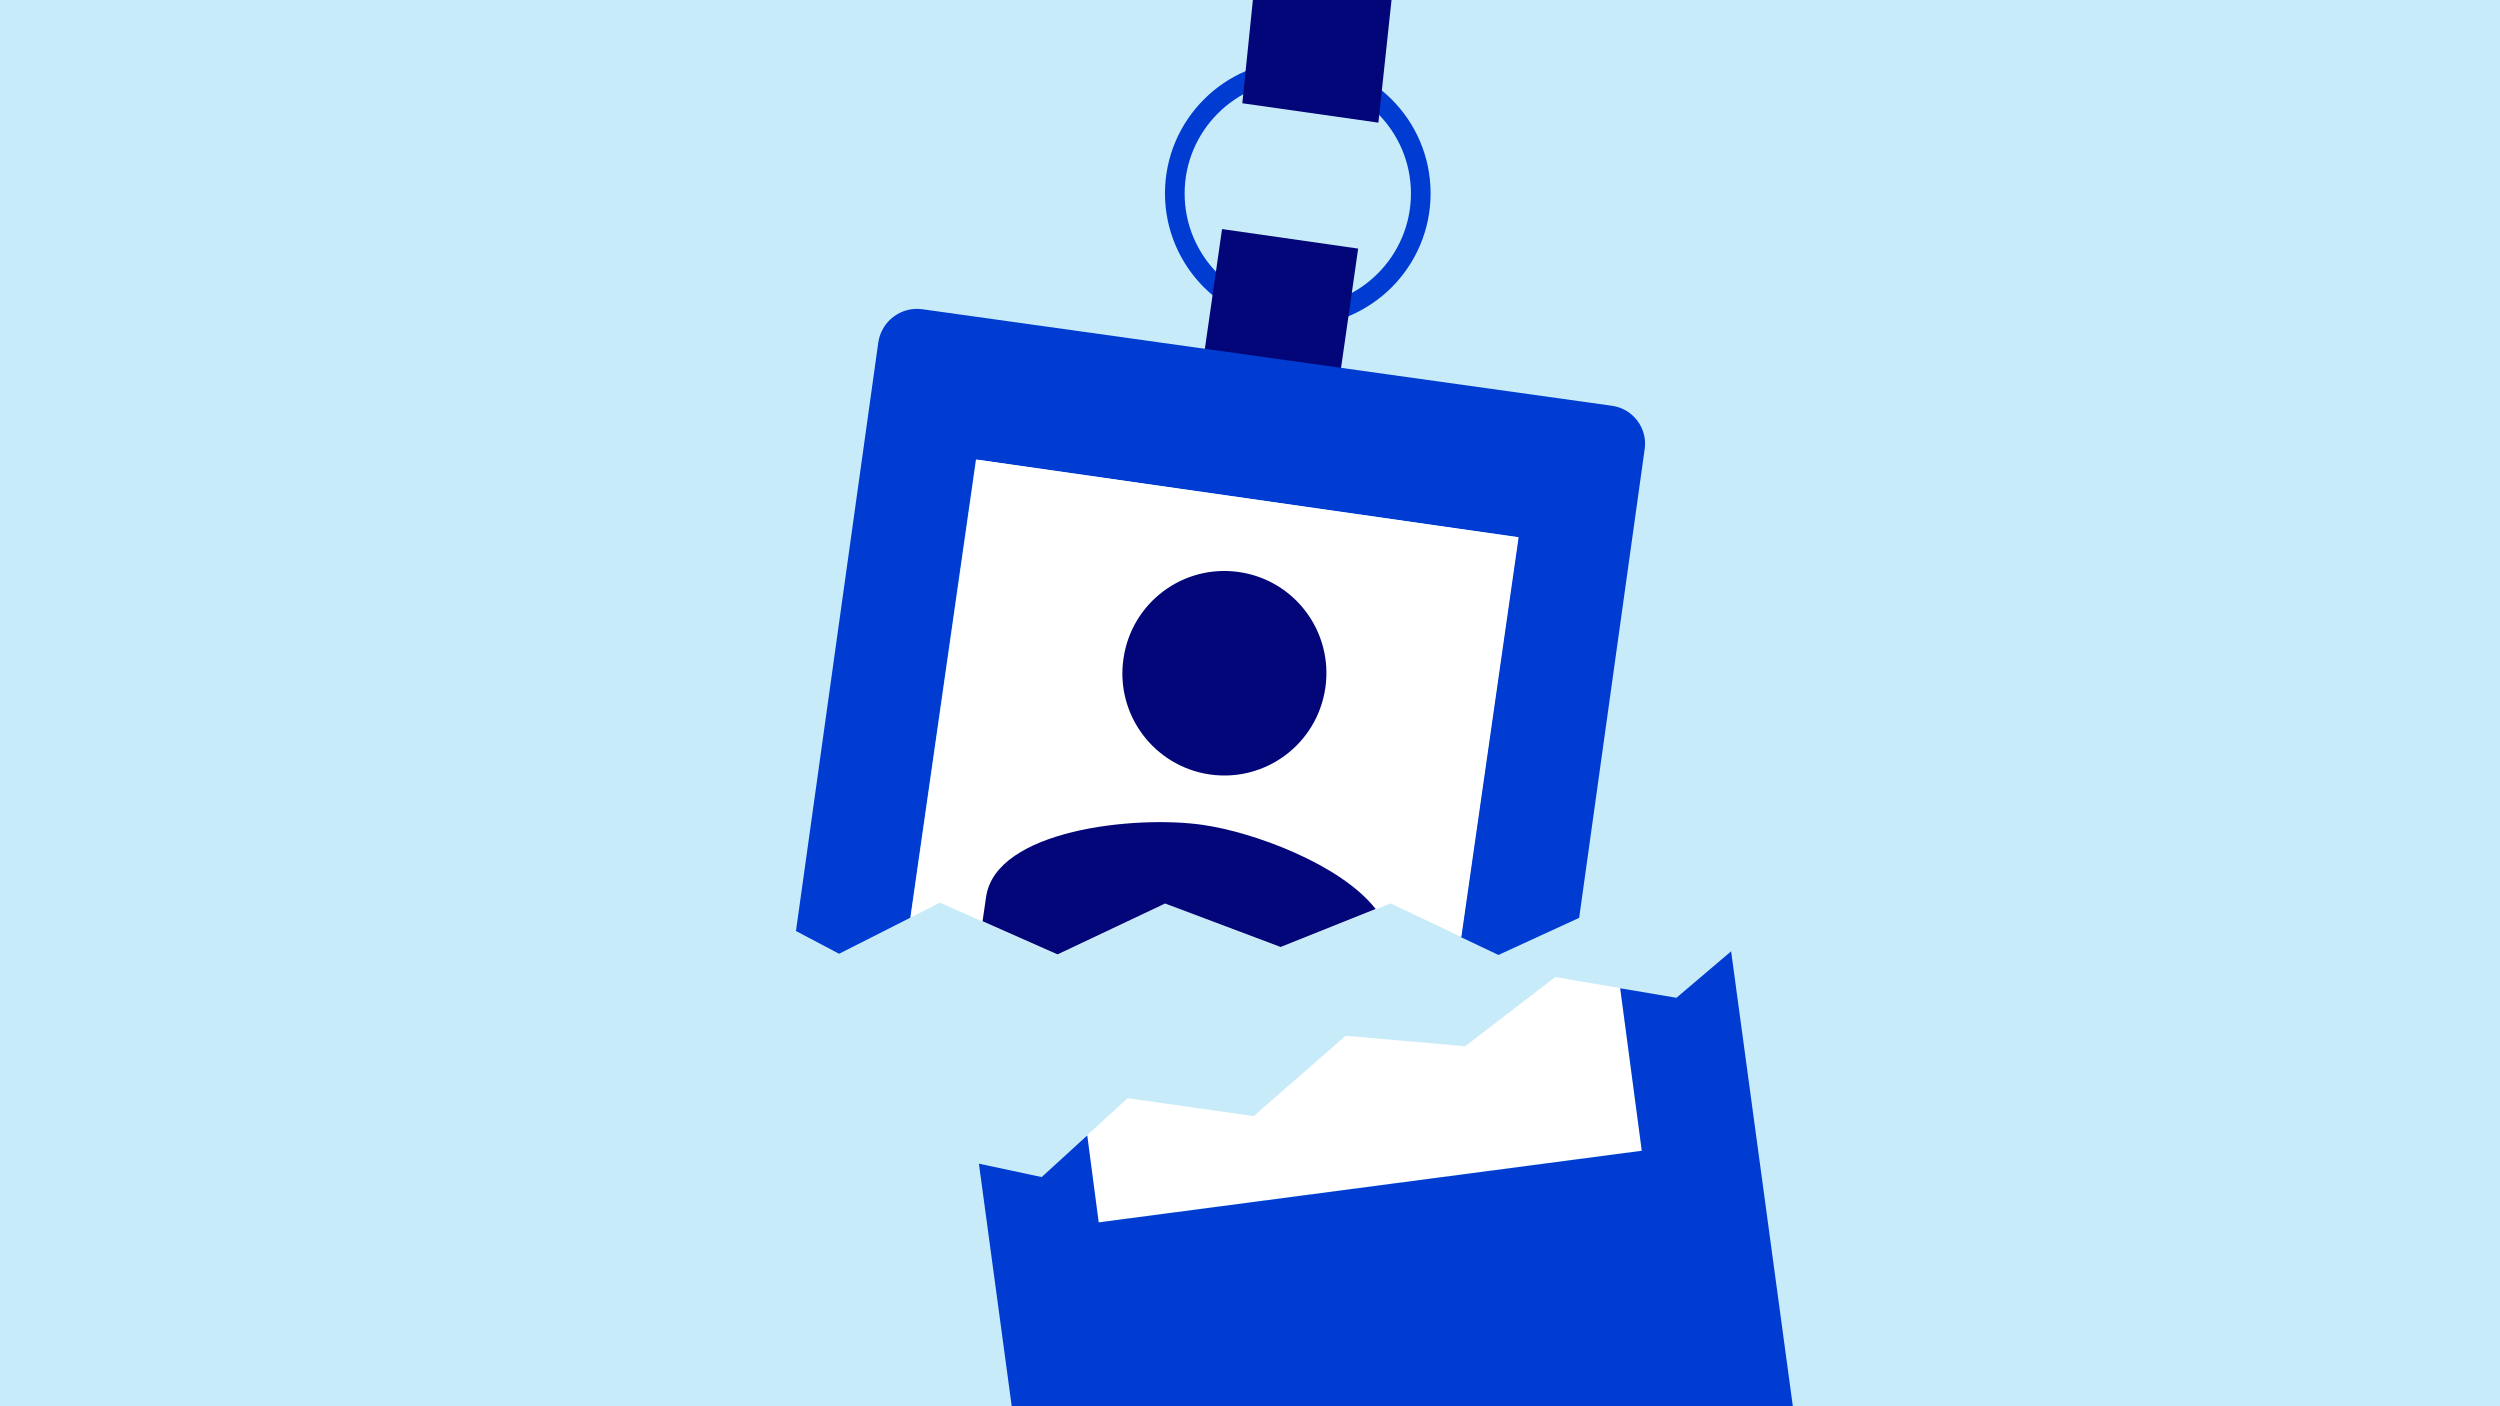
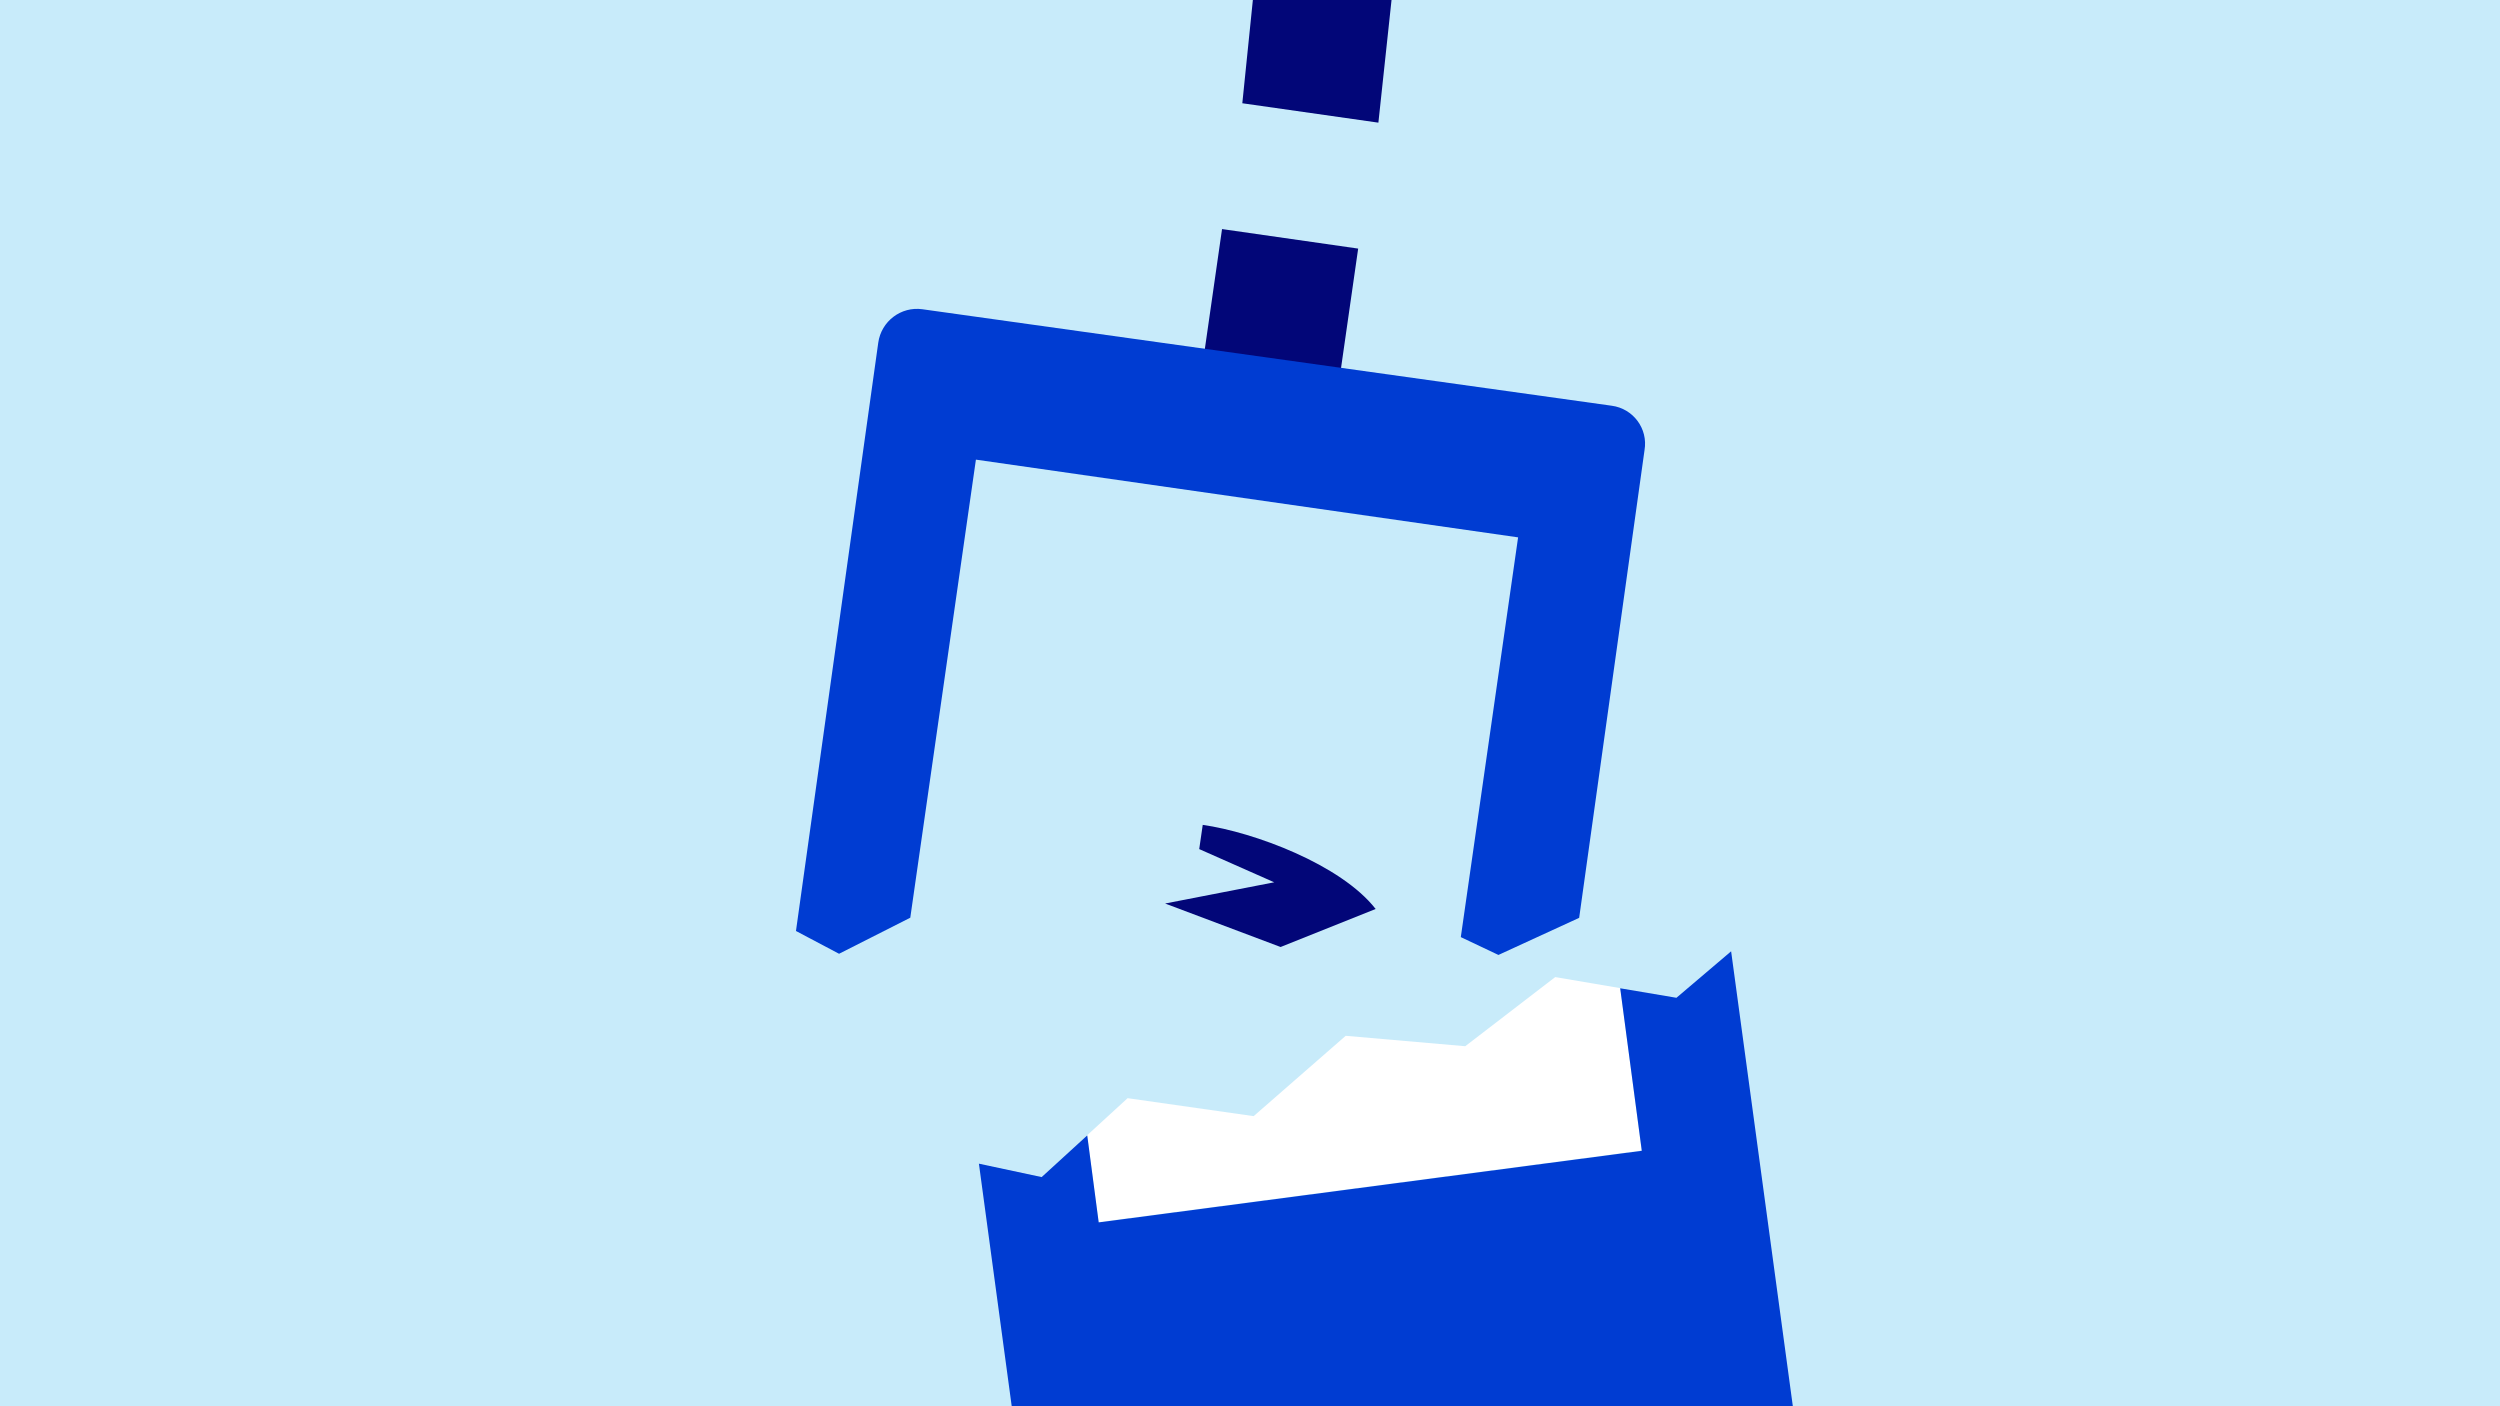
<svg xmlns="http://www.w3.org/2000/svg" version="1.1" id="Lager_1" x="0px" y="0px" viewBox="0 0 1920 1080" style="enable-background:new 0 0 1920 1080;" xml:space="preserve">
  <style type="text/css">
	.st0{fill:#C8EBFA;}
	.st1{fill:#FFFFFF;}
	.st2{fill:#003CD2;}
	.st3{fill:#020678;}
</style>
  <rect y="0" class="st0" width="1920" height="1080" />
  <g>
    <polygon class="st1" points="1260.8,883.6 1244.4,758.9 1194.4,750.4 1125.3,803.5 1033.5,795.5 962.8,857.2 866,843.4    834.9,871.9 843.7,938.6  " />
    <g>
      <g>
-         <path class="st2" d="M996.7,61.6c-47.8,0-86.9,39-86.9,87c0,48.1,39,87,86.9,87c47.8,0,86.9-39,86.9-87S1044.5,61.6,996.7,61.6      M996.7,250.6c-56.2,0-102-45.8-102-102.1s45.8-102.1,102-102.1s102,45.7,102,102.1S1052.9,250.6,996.7,250.6" />
-       </g>
+         </g>
    </g>
    <rect x="913.4" y="198.1" transform="matrix(0.142 -0.99 0.99 0.142 593.421 1186.503)" class="st3" width="135.8" height="105.6" />
    <polygon class="st3" points="962.2,0 954.1,79.3 1058.6,94.2 1068.7,0  " />
    <g>
      <g>
        <path class="st2" d="M1237.8,311.6l-529.4-74.1c-16.4-2.3-31.6,9.2-33.9,25.7L611.3,715l33.1,17.5l54.7-27.7L749.5,353     l416.4,59.7l-44,307l28.9,13.7l62-28.5l50.2-359.2C1265.8,329.2,1254.3,313.8,1237.8,311.6" />
      </g>
    </g>
-     <polygon class="st1" points="749.9,352.9 699.4,704.7 721.8,693.2 812.2,733.3 894.8,693.9 983.4,727.4 1068,693.8 1122.3,719.6    1166.3,412.6  " />
    <g>
      <g>
-         <path class="st3" d="M894.8,693.9l88.7,33.4l73-29.2c-26.7-34.2-93.5-59-132.8-64.6c-51.9-7.5-159,3.7-166.4,55.4l-2.7,18.6     l57.6,25.5L894.8,693.9z" />
+         <path class="st3" d="M894.8,693.9l88.7,33.4l73-29.2c-26.7-34.2-93.5-59-132.8-64.6l-2.7,18.6     l57.6,25.5L894.8,693.9z" />
      </g>
      <g>
        <polygon class="st2" points="1329.5,730.6 1287.5,766.3 1244.3,759 1260.9,883.8 843.8,938.8 835,872 800,904 751.8,893.7      777,1080 1376.9,1080    " />
-         <path class="st3" d="M929.2,594.8c42.9,6.1,82.5-23.6,88.7-66.7c6.1-43-23.6-82.7-66.5-88.8c-42.9-6.1-82.5,23.6-88.6,66.7     C856.6,548.8,886.3,588.6,929.2,594.8" />
      </g>
    </g>
  </g>
</svg>